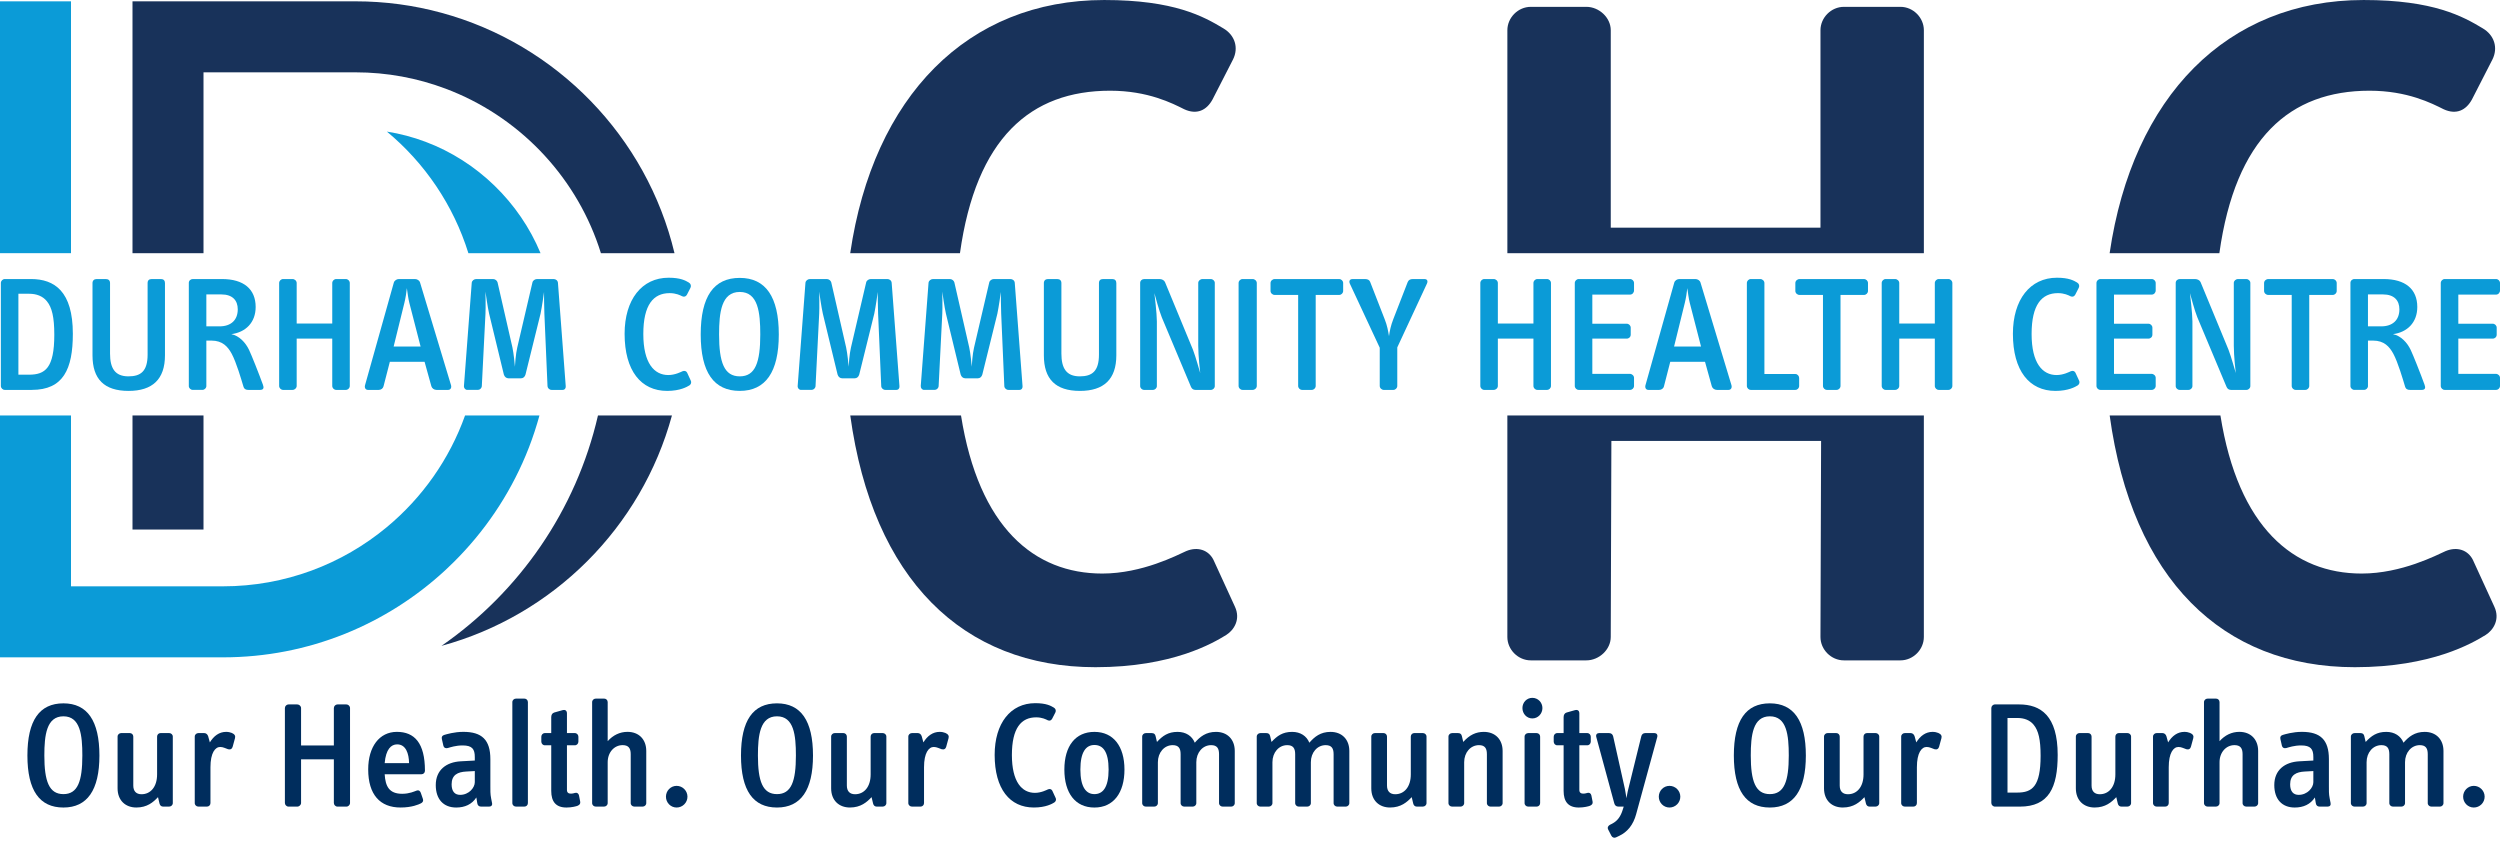
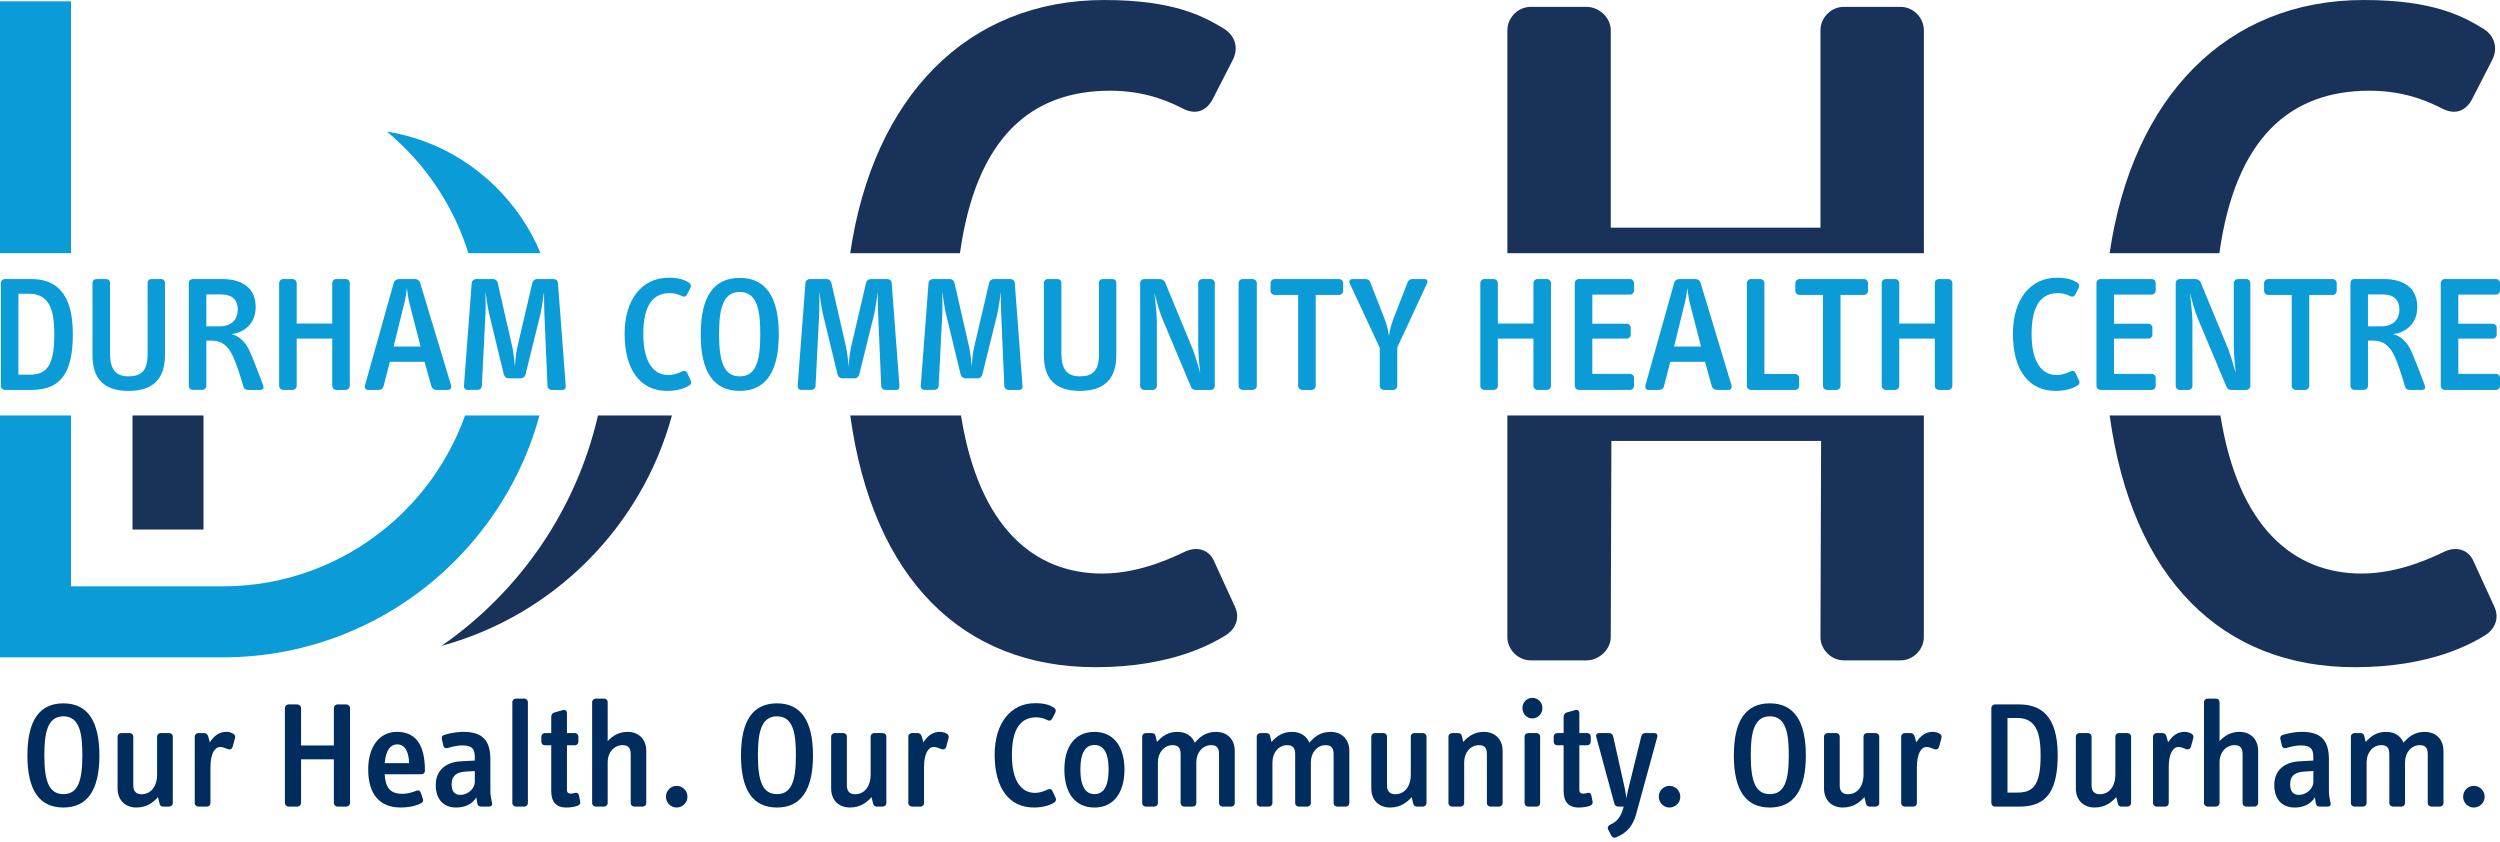
<svg xmlns="http://www.w3.org/2000/svg" width="190" height="64" viewBox="0 0 190 64" fill="none">
  <g clip-path="url(#clip0_1879_23381)">
-     <path d="M15.466 19.241V5.497H27.012C29.419 5.497 31.726 5.935 33.857 6.736C39.31 8.782 43.614 13.2 45.502 18.727C45.561 18.897 45.616 19.069 45.669 19.241H51.262C49.149 10.387 42.301 3.351 33.552 0.973C31.467 0.403 29.275 0.101 27.012 0.101H10.07V19.241H15.466V19.241Z" fill="#18325A" />
    <path d="M72.957 19.241C74.181 10.485 78.326 6.894 84.367 6.894C87.259 6.894 89.112 7.859 90.002 8.303C90.965 8.747 91.707 8.377 92.151 7.562L93.708 4.523C94.154 3.633 93.857 2.669 92.967 2.15C91.485 1.261 89.26 0.001 83.923 0.001C73.532 0.001 66.361 7.328 64.617 19.242H72.957V19.241Z" fill="#18325A" />
    <path d="M146.214 19.242V2.299C146.214 1.336 145.398 0.52 144.435 0.52H140.135C139.171 0.52 138.356 1.336 138.356 2.299V17.305H122.418V2.299C122.418 1.336 121.528 0.52 120.565 0.52H116.339C115.375 0.52 114.56 1.336 114.56 2.299V19.242H146.214Z" fill="#18325A" />
    <path d="M168.672 19.241C169.896 10.485 174.041 6.894 180.083 6.894C182.974 6.894 184.827 7.859 185.717 8.303C186.681 8.747 187.422 8.377 187.867 7.562L189.424 4.523C189.869 3.633 189.572 2.669 188.682 2.15C187.2 1.261 184.975 0.001 179.638 0.001C169.247 0.001 162.077 7.328 160.332 19.242H168.672V19.241Z" fill="#18325A" />
    <path d="M92.225 42.552C91.855 41.811 91.039 41.514 90.15 41.884C89.483 42.181 86.814 43.59 83.775 43.59C78.609 43.59 74.391 40.101 73.037 31.575H64.62C66.325 43.997 73.168 50.707 83.255 50.707C89.112 50.707 92.225 48.853 93.189 48.26C93.782 47.89 94.302 47.074 93.856 46.111L92.225 42.553V42.552Z" fill="#18325A" />
    <path d="M114.559 31.575V48.409C114.559 49.373 115.374 50.188 116.338 50.188H120.564C121.527 50.188 122.417 49.372 122.417 48.409L122.465 33.511H138.403L138.355 48.409C138.355 49.373 139.171 50.188 140.134 50.188H144.434C145.398 50.188 146.213 49.372 146.213 48.409V31.575H114.559Z" fill="#18325A" />
    <path d="M187.94 42.552C187.57 41.811 186.754 41.514 185.865 41.884C185.198 42.181 182.529 43.59 179.489 43.59C174.323 43.59 170.106 40.101 168.752 31.575H160.335C162.039 43.997 168.883 50.707 178.97 50.707C184.827 50.707 187.94 48.853 188.904 48.26C189.497 47.89 190.016 47.074 189.571 46.111L187.94 42.553V42.552Z" fill="#18325A" />
    <path d="M15.466 31.575H10.07V40.245H15.466V31.575Z" fill="#18325A" />
    <path d="M45.446 31.575C43.789 38.791 39.458 44.996 33.552 49.086C42.05 46.776 48.754 40.072 51.068 31.575H45.446Z" fill="#18325A" />
    <path d="M35.597 19.241H41.081C39.481 15.379 36.272 12.251 32.337 10.776C31.386 10.418 30.406 10.159 29.404 10.001C32.28 12.389 34.461 15.587 35.597 19.24V19.241Z" fill="#0B9BD7" />
    <path d="M5.396 19.241V13.483V5.497V0.102H0V19.241H5.396Z" fill="#0B9BD7" />
    <path d="M35.345 31.574C34.154 34.913 32.08 37.835 29.404 40.057C26.02 42.87 21.676 44.561 16.942 44.561H5.396V31.574H0V49.958H16.942C23.466 49.958 29.411 47.441 33.856 43.323C34.064 43.131 34.269 42.934 34.469 42.734C36.795 40.435 38.671 37.679 39.953 34.617C40.04 34.411 40.122 34.206 40.202 34C40.355 33.603 40.5 33.199 40.633 32.791C40.701 32.588 40.765 32.383 40.825 32.178C40.857 32.074 40.888 31.97 40.916 31.867C40.944 31.77 40.972 31.673 40.998 31.574H35.345Z" fill="#0B9BD7" />
    <path d="M2.416 29.633H0.367C0.204 29.633 0.065 29.495 0.065 29.331V21.509C0.065 21.345 0.204 21.207 0.367 21.207H2.354C4.14 21.207 5.536 22.138 5.536 25.369C5.536 28.061 4.807 29.632 2.417 29.632L2.416 29.633ZM3.561 22.892C3.247 22.503 2.768 22.326 2.228 22.326H1.398V28.476H2.203C3.435 28.476 4.127 27.973 4.127 25.444C4.127 24.099 3.95 23.37 3.561 22.892V22.892Z" fill="#0B9BD7" />
    <path d="M9.772 29.709C7.91 29.709 7.03 28.804 7.03 27.005V21.51C7.03 21.322 7.157 21.209 7.332 21.209H8.049C8.238 21.209 8.363 21.309 8.363 21.51V26.867C8.363 27.974 8.727 28.603 9.759 28.603C10.69 28.603 11.218 28.225 11.218 26.943V21.51C11.218 21.309 11.331 21.209 11.52 21.209H12.249C12.425 21.209 12.538 21.322 12.538 21.51V27.005C12.538 28.829 11.583 29.709 9.772 29.709Z" fill="#0B9BD7" />
    <path d="M19.769 29.633H18.876C18.699 29.633 18.562 29.583 18.498 29.369C18.335 28.828 17.97 27.558 17.606 26.879C17.316 26.351 16.915 25.885 16.072 25.885H15.682V29.343C15.682 29.494 15.544 29.632 15.381 29.632H14.652C14.488 29.632 14.35 29.494 14.35 29.343V21.496C14.35 21.332 14.488 21.207 14.652 21.207H16.865C18.525 21.207 19.43 21.974 19.43 23.332C19.43 24.515 18.663 25.256 17.581 25.395C18.185 25.521 18.663 26.036 18.927 26.59C19.129 27.018 19.644 28.312 19.984 29.244C20.072 29.47 20.034 29.633 19.771 29.633H19.769ZM16.826 22.376H15.682V24.803H16.687C17.555 24.803 18.07 24.325 18.07 23.508C18.07 22.828 17.668 22.376 16.825 22.376L16.826 22.376Z" fill="#0B9BD7" />
    <path d="M26.282 29.633H25.553C25.39 29.633 25.251 29.495 25.251 29.331V25.735H22.548V29.331C22.548 29.495 22.397 29.633 22.234 29.633H21.517C21.354 29.633 21.215 29.495 21.215 29.331V21.509C21.215 21.345 21.354 21.207 21.517 21.207H22.234C22.397 21.207 22.548 21.345 22.548 21.509V24.59H25.251V21.509C25.251 21.345 25.39 21.207 25.553 21.207H26.282C26.445 21.207 26.584 21.345 26.584 21.509V29.331C26.584 29.495 26.445 29.633 26.282 29.633Z" fill="#0B9BD7" />
    <path d="M34.053 29.633H33.173C32.997 29.633 32.834 29.52 32.784 29.356L32.268 27.495H29.628L29.149 29.356C29.111 29.52 28.961 29.633 28.784 29.633H27.967C27.779 29.633 27.691 29.469 27.741 29.281L29.929 21.484C29.979 21.308 30.156 21.207 30.319 21.207H31.539C31.702 21.207 31.878 21.308 31.928 21.484L34.28 29.281C34.33 29.469 34.242 29.633 34.053 29.633ZM31.11 23.019C31.023 22.679 30.972 22.239 30.922 21.899C30.884 22.252 30.821 22.667 30.733 23.019L29.916 26.339H31.966L31.11 23.019Z" fill="#0B9BD7" />
    <path d="M42.756 29.633H41.925C41.762 29.633 41.624 29.507 41.611 29.356L41.373 23.835C41.347 23.357 41.347 22.263 41.347 22.188C41.322 22.376 41.184 23.357 41.083 23.835L39.939 28.463C39.889 28.639 39.763 28.752 39.599 28.752H38.644C38.48 28.752 38.342 28.638 38.292 28.463L37.172 23.835C37.059 23.345 36.92 22.339 36.896 22.163C36.896 22.239 36.921 23.358 36.896 23.835L36.618 29.343C36.606 29.507 36.468 29.632 36.317 29.632H35.512C35.361 29.632 35.248 29.494 35.26 29.33L35.852 21.496C35.864 21.332 36.028 21.207 36.191 21.207H37.474C37.625 21.207 37.776 21.321 37.814 21.459L38.946 26.414C39.046 26.879 39.122 27.71 39.134 27.872C39.134 27.771 39.197 26.879 39.311 26.414L40.467 21.459C40.505 21.308 40.669 21.207 40.82 21.207H42.077C42.24 21.207 42.391 21.321 42.404 21.496L42.996 29.356C43.008 29.507 42.92 29.633 42.757 29.633H42.756Z" fill="#0B9BD7" />
    <path d="M52.387 29.294C52.224 29.394 51.695 29.709 50.702 29.709C48.715 29.709 47.47 28.175 47.47 25.37C47.47 22.767 48.779 21.107 50.815 21.107C51.721 21.107 52.098 21.322 52.349 21.472C52.5 21.56 52.55 21.723 52.475 21.874L52.211 22.39C52.136 22.528 52.01 22.591 51.847 22.517C51.696 22.441 51.382 22.278 50.892 22.278C49.66 22.278 48.892 23.158 48.892 25.384C48.892 27.61 49.722 28.503 50.791 28.503C51.306 28.503 51.759 28.264 51.872 28.214C52.023 28.151 52.161 28.201 52.224 28.327L52.501 28.931C52.576 29.094 52.489 29.233 52.388 29.295L52.387 29.294Z" fill="#0B9BD7" />
    <path d="M56.222 29.708C54.26 29.708 53.254 28.312 53.254 25.42C53.254 22.528 54.247 21.12 56.222 21.12C58.196 21.12 59.189 22.566 59.189 25.42C59.189 28.275 58.184 29.708 56.222 29.708ZM56.222 22.188C54.825 22.188 54.65 23.747 54.65 25.42C54.65 27.545 55.04 28.603 56.222 28.603C57.404 28.603 57.781 27.546 57.781 25.42C57.781 23.748 57.618 22.188 56.222 22.188Z" fill="#0B9BD7" />
    <path d="M68.118 29.633H67.288C67.125 29.633 66.986 29.507 66.974 29.356L66.736 23.835C66.71 23.357 66.71 22.263 66.71 22.188C66.685 22.376 66.547 23.357 66.446 23.835L65.302 28.463C65.252 28.639 65.125 28.752 64.962 28.752H64.007C63.843 28.752 63.705 28.638 63.655 28.463L62.535 23.835C62.422 23.345 62.283 22.339 62.259 22.163C62.259 22.239 62.284 23.358 62.259 23.835L61.981 29.343C61.969 29.507 61.83 29.632 61.679 29.632H60.875C60.724 29.632 60.611 29.494 60.623 29.33L61.214 21.496C61.227 21.332 61.391 21.207 61.554 21.207H62.837C62.988 21.207 63.139 21.321 63.176 21.459L64.308 26.414C64.409 26.879 64.485 27.71 64.497 27.872C64.497 27.771 64.559 26.879 64.673 26.414L65.83 21.459C65.868 21.308 66.032 21.207 66.183 21.207H67.44C67.603 21.207 67.754 21.321 67.767 21.496L68.359 29.356C68.371 29.507 68.283 29.633 68.12 29.633H68.118Z" fill="#0B9BD7" />
    <path d="M77.473 29.633H76.643C76.48 29.633 76.341 29.507 76.329 29.356L76.09 23.835C76.065 23.357 76.065 22.263 76.065 22.188C76.04 22.376 75.902 23.357 75.801 23.835L74.657 28.463C74.607 28.639 74.48 28.752 74.317 28.752H73.362C73.198 28.752 73.06 28.638 73.01 28.463L71.89 23.835C71.777 23.345 71.638 22.339 71.614 22.163C71.614 22.239 71.639 23.358 71.614 23.835L71.336 29.343C71.324 29.507 71.185 29.632 71.034 29.632H70.23C70.079 29.632 69.966 29.494 69.978 29.33L70.569 21.496C70.582 21.332 70.746 21.207 70.909 21.207H72.192C72.343 21.207 72.494 21.321 72.531 21.459L73.663 26.414C73.764 26.879 73.84 27.71 73.852 27.872C73.852 27.771 73.914 26.879 74.028 26.414L75.185 21.459C75.223 21.308 75.387 21.207 75.538 21.207H76.795C76.958 21.207 77.109 21.321 77.122 21.496L77.714 29.356C77.726 29.507 77.638 29.633 77.475 29.633H77.473Z" fill="#0B9BD7" />
    <path d="M82.075 29.709C80.214 29.709 79.334 28.804 79.334 27.005V21.51C79.334 21.322 79.46 21.209 79.635 21.209H80.352C80.541 21.209 80.666 21.309 80.666 21.51V26.867C80.666 27.974 81.031 28.603 82.062 28.603C82.993 28.603 83.521 28.225 83.521 26.943V21.51C83.521 21.309 83.634 21.209 83.823 21.209H84.552C84.728 21.209 84.841 21.322 84.841 21.51V27.005C84.841 28.829 83.886 29.709 82.075 29.709Z" fill="#0B9BD7" />
    <path d="M92.021 29.633H90.852C90.688 29.633 90.575 29.546 90.512 29.395L88.299 24.125C88.097 23.635 87.783 22.453 87.733 22.276C87.745 22.403 87.922 23.81 87.922 24.427V29.345C87.922 29.495 87.783 29.633 87.62 29.633H86.954C86.79 29.633 86.652 29.495 86.652 29.345V21.497C86.652 21.333 86.79 21.209 86.954 21.209H88.136C88.299 21.209 88.475 21.296 88.538 21.435L90.664 26.579C90.878 27.131 91.166 28.2 91.217 28.351C91.205 28.263 91.066 27.055 91.066 26.277V21.498C91.066 21.347 91.217 21.209 91.381 21.209H92.022C92.185 21.209 92.324 21.347 92.324 21.498V29.345C92.324 29.496 92.185 29.634 92.022 29.634L92.021 29.633Z" fill="#0B9BD7" />
    <path d="M95.202 29.633H94.435C94.272 29.633 94.133 29.495 94.133 29.331V21.509C94.133 21.345 94.272 21.207 94.435 21.207H95.202C95.365 21.207 95.516 21.345 95.516 21.509V29.331C95.516 29.495 95.365 29.633 95.202 29.633Z" fill="#0B9BD7" />
    <path d="M101.778 22.415H99.993V29.331C99.993 29.495 99.854 29.633 99.691 29.633H98.962C98.799 29.633 98.66 29.495 98.66 29.331V22.415H96.874C96.711 22.415 96.56 22.277 96.56 22.113V21.51C96.56 21.346 96.711 21.209 96.874 21.209H101.778C101.942 21.209 102.08 21.346 102.08 21.51V22.113C102.08 22.277 101.942 22.415 101.778 22.415Z" fill="#0B9BD7" />
    <path d="M106.193 26.401V29.332C106.193 29.496 106.054 29.634 105.891 29.634H105.174C105.011 29.634 104.86 29.496 104.86 29.332V26.428L102.584 21.548C102.508 21.372 102.571 21.209 102.798 21.209H103.766C103.943 21.209 104.081 21.285 104.131 21.423L105.237 24.265C105.426 24.731 105.501 25.17 105.564 25.548C105.614 25.17 105.703 24.731 105.892 24.252L106.986 21.435C107.049 21.284 107.174 21.209 107.363 21.209H108.269C108.457 21.209 108.545 21.346 108.445 21.56L106.194 26.401H106.193Z" fill="#0B9BD7" />
    <path d="M117.572 29.633H116.843C116.679 29.633 116.541 29.495 116.541 29.331V25.735H113.837V29.331C113.837 29.495 113.686 29.633 113.523 29.633H112.806C112.643 29.633 112.504 29.495 112.504 29.331V21.509C112.504 21.345 112.643 21.207 112.806 21.207H113.523C113.686 21.207 113.837 21.345 113.837 21.509V24.59H116.541V21.509C116.541 21.345 116.679 21.207 116.843 21.207H117.572C117.735 21.207 117.874 21.345 117.874 21.509V29.331C117.874 29.495 117.735 29.633 117.572 29.633Z" fill="#0B9BD7" />
    <path d="M123.884 29.633H119.985C119.822 29.633 119.684 29.495 119.684 29.331V21.509C119.684 21.345 119.822 21.207 119.985 21.207H123.884C124.047 21.207 124.186 21.345 124.186 21.509V22.075C124.186 22.239 124.06 22.39 123.884 22.39H121.017V24.603H123.633C123.796 24.603 123.935 24.741 123.935 24.905V25.433C123.935 25.61 123.796 25.735 123.633 25.735H121.017V28.413H123.872C124.035 28.413 124.186 28.551 124.186 28.715V29.331C124.186 29.495 124.047 29.633 123.884 29.633Z" fill="#0B9BD7" />
    <path d="M131.367 29.633H130.486C130.31 29.633 130.147 29.52 130.097 29.356L129.581 27.495H126.94L126.462 29.356C126.425 29.52 126.274 29.633 126.097 29.633H125.28C125.092 29.633 125.004 29.469 125.054 29.281L127.242 21.484C127.292 21.308 127.469 21.207 127.632 21.207H128.852C129.015 21.207 129.191 21.308 129.241 21.484L131.593 29.281C131.643 29.469 131.555 29.633 131.367 29.633ZM128.423 23.019C128.336 22.679 128.285 22.239 128.235 21.899C128.197 22.252 128.134 22.667 128.046 23.019L127.229 26.339H129.279L128.423 23.019Z" fill="#0B9BD7" />
    <path d="M136.446 29.633H133.064C132.9 29.633 132.762 29.495 132.762 29.331V21.509C132.762 21.345 132.9 21.207 133.064 21.207H133.78C133.944 21.207 134.095 21.345 134.095 21.509V28.425H136.446C136.609 28.425 136.736 28.576 136.736 28.727V29.33C136.736 29.494 136.609 29.632 136.446 29.632V29.633Z" fill="#0B9BD7" />
    <path d="M141.665 22.415H139.879V29.331C139.879 29.495 139.74 29.633 139.577 29.633H138.848C138.685 29.633 138.546 29.495 138.546 29.331V22.415H136.76C136.597 22.415 136.446 22.277 136.446 22.113V21.51C136.446 21.346 136.597 21.209 136.76 21.209H141.665C141.828 21.209 141.967 21.346 141.967 21.51V22.113C141.967 22.277 141.828 22.415 141.665 22.415Z" fill="#0B9BD7" />
    <path d="M148.077 29.633H147.348C147.185 29.633 147.046 29.495 147.046 29.331V25.735H144.343V29.331C144.343 29.495 144.192 29.633 144.029 29.633H143.312C143.148 29.633 143.01 29.495 143.01 29.331V21.509C143.01 21.345 143.148 21.207 143.312 21.207H144.029C144.192 21.207 144.343 21.345 144.343 21.509V24.59H147.046V21.509C147.046 21.345 147.185 21.207 147.348 21.207H148.077C148.24 21.207 148.379 21.345 148.379 21.509V29.331C148.379 29.495 148.24 29.633 148.077 29.633Z" fill="#0B9BD7" />
    <path d="M157.898 29.294C157.735 29.394 157.207 29.709 156.214 29.709C154.226 29.709 152.981 28.175 152.981 25.37C152.981 22.767 154.289 21.107 156.326 21.107C157.231 21.107 157.609 21.322 157.86 21.472C158.011 21.56 158.061 21.723 157.986 21.874L157.722 22.39C157.647 22.528 157.521 22.591 157.358 22.517C157.207 22.441 156.893 22.278 156.402 22.278C155.17 22.278 154.402 23.158 154.402 25.384C154.402 27.61 155.233 28.503 156.301 28.503C156.816 28.503 157.27 28.264 157.382 28.214C157.533 28.151 157.672 28.201 157.734 28.327L158.012 28.931C158.087 29.094 157.999 29.233 157.898 29.295V29.294Z" fill="#0B9BD7" />
    <path d="M163.531 29.633H159.632C159.469 29.633 159.331 29.495 159.331 29.331V21.509C159.331 21.345 159.469 21.207 159.632 21.207H163.531C163.694 21.207 163.833 21.345 163.833 21.509V22.075C163.833 22.239 163.707 22.39 163.531 22.39H160.664V24.603H163.28C163.443 24.603 163.582 24.741 163.582 24.905V25.433C163.582 25.61 163.443 25.735 163.28 25.735H160.664V28.413H163.519C163.682 28.413 163.833 28.551 163.833 28.715V29.331C163.833 29.495 163.694 29.633 163.531 29.633Z" fill="#0B9BD7" />
    <path d="M170.723 29.633H169.554C169.39 29.633 169.277 29.546 169.214 29.395L167.001 24.125C166.799 23.635 166.485 22.453 166.435 22.276C166.447 22.403 166.624 23.81 166.624 24.427V29.345C166.624 29.495 166.485 29.633 166.322 29.633H165.656C165.493 29.633 165.354 29.495 165.354 29.345V21.497C165.354 21.333 165.493 21.209 165.656 21.209H166.838C167.001 21.209 167.177 21.296 167.241 21.435L169.366 26.579C169.58 27.131 169.869 28.2 169.919 28.351C169.907 28.263 169.769 27.055 169.769 26.277V21.498C169.769 21.347 169.919 21.209 170.083 21.209H170.724C170.887 21.209 171.026 21.347 171.026 21.498V29.345C171.026 29.496 170.887 29.634 170.724 29.634L170.723 29.633Z" fill="#0B9BD7" />
    <path d="M177.288 22.415H175.503V29.331C175.503 29.495 175.364 29.633 175.201 29.633H174.472C174.308 29.633 174.17 29.495 174.17 29.331V22.415H172.384C172.221 22.415 172.07 22.277 172.07 22.113V21.51C172.07 21.346 172.221 21.209 172.384 21.209H177.288C177.451 21.209 177.59 21.346 177.59 21.51V22.113C177.59 22.277 177.451 22.415 177.288 22.415Z" fill="#0B9BD7" />
    <path d="M184.053 29.633H183.159C182.983 29.633 182.845 29.583 182.782 29.369C182.619 28.828 182.254 27.558 181.89 26.879C181.6 26.351 181.198 25.885 180.356 25.885H179.966V29.343C179.966 29.494 179.828 29.632 179.664 29.632H178.935C178.772 29.632 178.633 29.494 178.633 29.343V21.496C178.633 21.332 178.772 21.207 178.935 21.207H181.149C182.808 21.207 183.714 21.974 183.714 23.332C183.714 24.515 182.947 25.256 181.865 25.395C182.469 25.521 182.947 26.036 183.211 26.59C183.413 27.018 183.928 28.312 184.268 29.244C184.355 29.47 184.318 29.633 184.054 29.633H184.053ZM181.11 22.376H179.965V24.803H180.971C181.839 24.803 182.354 24.325 182.354 23.508C182.354 22.828 181.952 22.376 181.109 22.376L181.11 22.376Z" fill="#0B9BD7" />
    <path d="M189.699 29.633H185.8C185.637 29.633 185.498 29.495 185.498 29.331V21.509C185.498 21.345 185.637 21.207 185.8 21.207H189.699C189.862 21.207 190 21.345 190 21.509V22.075C190 22.239 189.875 22.39 189.699 22.39H186.832V24.603H189.448C189.611 24.603 189.749 24.741 189.749 24.905V25.433C189.749 25.61 189.611 25.735 189.448 25.735H186.832V28.413H189.686C189.849 28.413 190 28.551 190 28.715V29.331C190 29.495 189.862 29.633 189.699 29.633Z" fill="#0B9BD7" />
    <path d="M4.82 61.372C3.011 61.372 2.083 60.085 2.083 57.419C2.083 54.752 3 53.454 4.82 53.454C6.64 53.454 7.556 54.786 7.556 57.419C7.556 60.051 6.628 61.372 4.82 61.372ZM4.82 54.44C3.533 54.44 3.37 55.877 3.37 57.419C3.37 59.379 3.73 60.353 4.82 60.353C5.91 60.353 6.258 59.379 6.258 57.419C6.258 55.877 6.107 54.44 4.82 54.44Z" fill="#002D5D" />
    <path d="M12.854 61.303H12.402C12.251 61.303 12.158 61.21 12.123 61.07L12.008 60.583C11.649 60.966 11.184 61.371 10.362 61.371C9.539 61.371 8.936 60.838 8.936 59.911V55.98C8.936 55.829 9.063 55.713 9.214 55.713H9.864C10.015 55.713 10.13 55.829 10.13 55.98V59.701C10.13 60.13 10.351 60.362 10.756 60.362C11.429 60.362 11.939 59.818 11.939 58.855V55.98C11.939 55.829 12.055 55.713 12.206 55.713H12.855C13.006 55.713 13.133 55.829 13.133 55.98V61.034C13.133 61.185 13.006 61.301 12.855 61.301L12.854 61.303Z" fill="#002D5D" />
    <path d="M17.688 56.735C17.641 56.908 17.526 56.99 17.34 56.943C17.178 56.896 16.97 56.769 16.737 56.769C16.355 56.769 15.995 57.21 15.995 58.311V61.035C15.995 61.186 15.879 61.302 15.729 61.302H15.079C14.928 61.302 14.801 61.186 14.801 61.035V55.981C14.801 55.83 14.928 55.714 15.079 55.714H15.519C15.659 55.714 15.774 55.807 15.821 55.958L15.948 56.421C16.249 55.934 16.655 55.622 17.189 55.622C17.351 55.622 17.502 55.656 17.617 55.703C17.838 55.795 17.907 55.935 17.861 56.097L17.687 56.735H17.688Z" fill="#002D5D" />
    <path d="M26.324 61.303H25.651C25.5 61.303 25.373 61.175 25.373 61.025V57.709H22.881V61.025C22.881 61.175 22.741 61.303 22.591 61.303H21.93C21.779 61.303 21.652 61.175 21.652 61.025V53.814C21.652 53.663 21.779 53.536 21.93 53.536H22.591C22.742 53.536 22.881 53.663 22.881 53.814V56.654H25.373V53.814C25.373 53.663 25.5 53.536 25.651 53.536H26.324C26.475 53.536 26.602 53.663 26.602 53.814V61.025C26.602 61.175 26.475 61.303 26.324 61.303Z" fill="#002D5D" />
    <path d="M32.028 58.844H29.235C29.293 59.761 29.571 60.328 30.567 60.328C31.124 60.328 31.495 60.143 31.669 60.084C31.843 60.026 31.936 60.131 31.982 60.258L32.145 60.733C32.191 60.884 32.122 60.989 31.982 61.058C31.82 61.139 31.31 61.371 30.44 61.371C28.887 61.371 27.983 60.398 27.983 58.474C27.983 56.758 28.829 55.622 30.162 55.622C31.495 55.622 32.296 56.457 32.296 58.578C32.296 58.729 32.18 58.844 32.029 58.844H32.028ZM30.185 56.572C29.722 56.572 29.327 56.943 29.235 57.999H31.089C31.078 57.268 30.846 56.572 30.185 56.572Z" fill="#002D5D" />
    <path d="M37.175 61.302H36.561C36.399 61.302 36.294 61.21 36.272 61.036L36.202 60.607C35.865 61.129 35.332 61.372 34.671 61.372C33.698 61.372 33.118 60.735 33.118 59.668C33.118 58.509 33.929 57.917 35.019 57.859L36.085 57.801V57.534C36.085 56.931 35.889 56.653 35.158 56.653C34.636 56.653 34.23 56.793 34.033 56.85C33.859 56.897 33.732 56.827 33.697 56.676L33.581 56.166C33.547 56.004 33.604 55.9 33.767 55.853C33.929 55.806 34.52 55.621 35.216 55.621C36.618 55.621 37.268 56.224 37.268 57.696V59.76C37.268 60.038 37.257 60.34 37.326 60.676L37.396 61.035C37.431 61.197 37.338 61.302 37.175 61.302V61.302ZM36.085 58.601L35.436 58.636C34.786 58.67 34.323 58.891 34.323 59.609C34.323 60.166 34.578 60.409 34.972 60.409C35.633 60.409 36.085 59.865 36.085 59.447V58.601V58.601Z" fill="#002D5D" />
    <path d="M39.853 61.302H39.216C39.065 61.302 38.938 61.187 38.938 61.036V53.361C38.938 53.21 39.065 53.094 39.216 53.094H39.853C40.004 53.094 40.12 53.21 40.12 53.361V61.036C40.12 61.187 40.004 61.302 39.853 61.302Z" fill="#002D5D" />
    <path d="M43.911 61.233C43.807 61.279 43.447 61.372 43.053 61.372C42.242 61.372 41.894 60.92 41.894 60.108V56.642H41.407C41.256 56.642 41.14 56.515 41.14 56.364V55.993C41.14 55.842 41.256 55.715 41.407 55.715H41.894V54.509C41.894 54.335 41.964 54.196 42.126 54.15L42.74 53.976C42.937 53.918 43.088 53.987 43.088 54.22V55.715H43.691C43.842 55.715 43.958 55.842 43.958 55.993V56.364C43.958 56.515 43.842 56.642 43.691 56.642H43.088V60.038C43.088 60.235 43.204 60.316 43.378 60.316C43.529 60.316 43.61 60.282 43.714 60.258C43.865 60.224 43.969 60.305 44.004 60.455L44.096 60.93C44.119 61.069 44.062 61.162 43.911 61.232V61.233Z" fill="#002D5D" />
    <path d="M48.838 61.302H48.212C48.062 61.302 47.934 61.187 47.934 61.036V57.314C47.934 56.862 47.76 56.63 47.32 56.63C46.683 56.63 46.184 57.175 46.184 57.929V61.036C46.184 61.187 46.056 61.302 45.906 61.302H45.28C45.129 61.302 45.002 61.187 45.002 61.036V53.361C45.002 53.21 45.129 53.094 45.28 53.094H45.917C46.068 53.094 46.184 53.21 46.184 53.361V56.328C46.59 55.877 47.1 55.621 47.691 55.621C48.56 55.621 49.116 56.201 49.116 57.071V61.036C49.116 61.187 48.989 61.302 48.838 61.302Z" fill="#002D5D" />
    <path d="M51.423 61.372C50.971 61.372 50.612 61.001 50.612 60.549C50.612 60.096 50.971 59.725 51.423 59.725C51.875 59.725 52.247 60.096 52.247 60.549C52.247 61.001 51.876 61.372 51.423 61.372Z" fill="#002D5D" />
    <path d="M59.051 61.372C57.243 61.372 56.315 60.085 56.315 57.419C56.315 54.752 57.231 53.454 59.051 53.454C60.871 53.454 61.788 54.786 61.788 57.419C61.788 60.051 60.86 61.372 59.051 61.372ZM59.051 54.44C57.764 54.44 57.602 55.877 57.602 57.419C57.602 59.379 57.961 60.353 59.051 60.353C60.141 60.353 60.489 59.379 60.489 57.419C60.489 55.877 60.338 54.44 59.051 54.44Z" fill="#002D5D" />
    <path d="M67.085 61.303H66.632C66.482 61.303 66.389 61.21 66.355 61.07L66.239 60.583C65.879 60.966 65.415 61.371 64.593 61.371C63.77 61.371 63.167 60.838 63.167 59.911V55.98C63.167 55.829 63.294 55.713 63.445 55.713H64.094C64.245 55.713 64.361 55.829 64.361 55.98V59.701C64.361 60.13 64.581 60.362 64.986 60.362C65.659 60.362 66.169 59.818 66.169 58.855V55.98C66.169 55.829 66.285 55.713 66.436 55.713H67.085C67.236 55.713 67.363 55.829 67.363 55.98V61.034C67.363 61.185 67.236 61.301 67.085 61.301L67.085 61.303Z" fill="#002D5D" />
    <path d="M71.919 56.735C71.873 56.908 71.757 56.99 71.571 56.943C71.409 56.896 71.201 56.769 70.968 56.769C70.586 56.769 70.226 57.21 70.226 58.311V61.035C70.226 61.186 70.11 61.302 69.959 61.302H69.31C69.159 61.302 69.032 61.186 69.032 61.035V55.981C69.032 55.83 69.159 55.714 69.31 55.714H69.75C69.89 55.714 70.005 55.807 70.051 55.958L70.178 56.421C70.48 55.934 70.885 55.622 71.419 55.622C71.581 55.622 71.732 55.656 71.848 55.703C72.068 55.795 72.137 55.935 72.091 56.097L71.917 56.735H71.919Z" fill="#002D5D" />
    <path d="M80.126 60.989C79.975 61.082 79.489 61.371 78.573 61.371C76.741 61.371 75.594 59.957 75.594 57.372C75.594 54.972 76.799 53.441 78.678 53.441C79.513 53.441 79.861 53.638 80.092 53.778C80.231 53.859 80.277 54.01 80.208 54.148L79.964 54.623C79.894 54.751 79.779 54.809 79.628 54.739C79.488 54.669 79.199 54.518 78.747 54.518C77.611 54.518 76.904 55.33 76.904 57.382C76.904 59.434 77.669 60.257 78.654 60.257C79.129 60.257 79.546 60.036 79.651 59.99C79.79 59.932 79.917 59.979 79.975 60.094L80.231 60.651C80.3 60.801 80.219 60.929 80.126 60.987V60.989Z" fill="#002D5D" />
    <path d="M83.176 61.373C81.726 61.373 80.892 60.282 80.892 58.486C80.892 56.69 81.739 55.623 83.176 55.623C84.613 55.623 85.459 56.713 85.459 58.486C85.459 60.259 84.624 61.373 83.176 61.373ZM83.176 56.619C82.538 56.619 82.109 57.141 82.109 58.486C82.109 59.831 82.55 60.353 83.176 60.353C83.802 60.353 84.254 59.866 84.254 58.486C84.254 57.106 83.813 56.619 83.176 56.619Z" fill="#002D5D" />
    <path d="M93.563 61.303H92.925C92.775 61.303 92.647 61.187 92.647 61.036V57.315C92.647 56.863 92.485 56.631 92.045 56.631C91.407 56.631 90.92 57.187 90.92 57.929V61.036C90.92 61.187 90.793 61.303 90.642 61.303H90.005C89.854 61.303 89.727 61.187 89.727 61.036V57.315C89.727 56.863 89.564 56.631 89.124 56.631C88.486 56.631 87.999 57.187 87.999 57.929V61.036C87.999 61.187 87.872 61.303 87.721 61.303H87.084C86.933 61.303 86.806 61.187 86.806 61.036V55.982C86.806 55.831 86.933 55.715 87.084 55.715H87.536C87.71 55.715 87.791 55.797 87.825 55.947L87.929 56.388C88.358 55.924 88.776 55.623 89.494 55.623C90.132 55.623 90.596 55.936 90.804 56.446C91.199 55.994 91.651 55.623 92.416 55.623C93.286 55.623 93.842 56.203 93.842 57.072V61.037C93.842 61.188 93.715 61.304 93.564 61.304L93.563 61.303Z" fill="#002D5D" />
    <path d="M102.269 61.303H101.632C101.481 61.303 101.354 61.187 101.354 61.036V57.315C101.354 56.863 101.191 56.631 100.751 56.631C100.113 56.631 99.626 57.187 99.626 57.929V61.036C99.626 61.187 99.498 61.303 99.348 61.303H98.711C98.56 61.303 98.433 61.187 98.433 61.036V57.315C98.433 56.863 98.27 56.631 97.83 56.631C97.192 56.631 96.705 57.187 96.705 57.929V61.036C96.705 61.187 96.577 61.303 96.427 61.303H95.79C95.639 61.303 95.512 61.187 95.512 61.036V55.982C95.512 55.831 95.639 55.715 95.79 55.715H96.242C96.416 55.715 96.497 55.797 96.531 55.947L96.635 56.388C97.064 55.924 97.482 55.623 98.201 55.623C98.838 55.623 99.302 55.936 99.51 56.446C99.905 55.994 100.357 55.623 101.122 55.623C101.992 55.623 102.549 56.203 102.549 57.072V61.037C102.549 61.188 102.421 61.304 102.271 61.304L102.269 61.303Z" fill="#002D5D" />
    <path d="M108.135 61.303H107.683C107.532 61.303 107.44 61.21 107.405 61.07L107.29 60.583C106.93 60.966 106.466 61.371 105.643 61.371C104.821 61.371 104.218 60.838 104.218 59.911V55.98C104.218 55.829 104.345 55.713 104.496 55.713H105.145C105.296 55.713 105.412 55.829 105.412 55.98V59.701C105.412 60.13 105.632 60.362 106.038 60.362C106.711 60.362 107.221 59.818 107.221 58.855V55.98C107.221 55.829 107.336 55.713 107.487 55.713H108.137C108.288 55.713 108.415 55.829 108.415 55.98V61.034C108.415 61.185 108.288 61.301 108.137 61.301L108.135 61.303Z" fill="#002D5D" />
    <path d="M113.92 61.303H113.282C113.132 61.303 113.004 61.187 113.004 61.036V57.315C113.004 56.863 112.842 56.631 112.402 56.631C111.764 56.631 111.277 57.187 111.277 57.929V61.036C111.277 61.187 111.149 61.303 110.999 61.303H110.362C110.211 61.303 110.083 61.187 110.083 61.036V55.982C110.083 55.831 110.211 55.715 110.362 55.715H110.814C110.987 55.715 111.069 55.797 111.103 55.947L111.207 56.388C111.682 55.855 112.169 55.623 112.772 55.623C113.642 55.623 114.199 56.203 114.199 57.072V61.037C114.199 61.188 114.072 61.304 113.921 61.304L113.92 61.303Z" fill="#002D5D" />
    <path d="M116.458 54.601C116.029 54.601 115.705 54.242 115.705 53.813C115.705 53.384 116.029 53.036 116.458 53.036C116.887 53.036 117.224 53.384 117.224 53.813C117.224 54.242 116.887 54.601 116.458 54.601ZM116.783 61.303H116.146C115.995 61.303 115.868 61.187 115.868 61.036V55.982C115.868 55.831 115.995 55.715 116.146 55.715H116.783C116.934 55.715 117.05 55.831 117.05 55.982V61.036C117.05 61.187 116.934 61.303 116.783 61.303Z" fill="#002D5D" />
    <path d="M120.852 61.233C120.748 61.279 120.389 61.372 119.994 61.372C119.183 61.372 118.835 60.92 118.835 60.108V56.642H118.348C118.197 56.642 118.082 56.515 118.082 56.364V55.993C118.082 55.842 118.197 55.715 118.348 55.715H118.835V54.509C118.835 54.335 118.905 54.196 119.067 54.15L119.682 53.976C119.879 53.918 120.03 53.987 120.03 54.22V55.715H120.633C120.783 55.715 120.899 55.842 120.899 55.993V56.364C120.899 56.515 120.783 56.642 120.633 56.642H120.03V60.038C120.03 60.235 120.145 60.316 120.319 60.316C120.47 60.316 120.551 60.282 120.655 60.258C120.806 60.224 120.911 60.305 120.945 60.455L121.038 60.93C121.061 61.069 121.003 61.162 120.852 61.232V61.233Z" fill="#002D5D" />
    <path d="M124.354 61.858C124.121 62.717 123.67 63.238 123.055 63.528L122.812 63.643C122.684 63.702 122.533 63.655 122.464 63.516L122.22 63.041C122.139 62.879 122.232 62.752 122.36 62.682L122.522 62.601C122.951 62.38 123.172 62.021 123.31 61.592L123.403 61.302H123.008C122.835 61.302 122.73 61.221 122.684 61.047L121.315 56.004C121.269 55.831 121.374 55.715 121.524 55.715H122.289C122.451 55.715 122.567 55.807 122.602 55.97L123.495 59.969C123.565 60.329 123.599 60.619 123.61 60.665C123.622 60.607 123.692 60.166 123.773 59.877L124.735 55.97C124.769 55.807 124.886 55.715 125.036 55.715H125.743C125.894 55.715 125.998 55.831 125.951 56.016L124.352 61.859L124.354 61.858Z" fill="#002D5D" />
    <path d="M126.881 61.372C126.429 61.372 126.069 61.001 126.069 60.549C126.069 60.096 126.429 59.725 126.881 59.725C127.333 59.725 127.704 60.096 127.704 60.549C127.704 61.001 127.333 61.372 126.881 61.372Z" fill="#002D5D" />
    <path d="M134.509 61.372C132.7 61.372 131.772 60.085 131.772 57.419C131.772 54.752 132.689 53.454 134.509 53.454C136.329 53.454 137.245 54.786 137.245 57.419C137.245 60.051 136.317 61.372 134.509 61.372ZM134.509 54.44C133.222 54.44 133.059 55.877 133.059 57.419C133.059 59.379 133.419 60.353 134.509 60.353C135.599 60.353 135.947 59.379 135.947 57.419C135.947 55.877 135.796 54.44 134.509 54.44Z" fill="#002D5D" />
    <path d="M142.542 61.303H142.091C141.94 61.303 141.847 61.21 141.812 61.07L141.697 60.583C141.338 60.966 140.873 61.371 140.051 61.371C139.228 61.371 138.625 60.838 138.625 59.911V55.98C138.625 55.829 138.752 55.713 138.903 55.713H139.553C139.704 55.713 139.819 55.829 139.819 55.98V59.701C139.819 60.13 140.039 60.362 140.445 60.362C141.118 60.362 141.628 59.818 141.628 58.855V55.98C141.628 55.829 141.744 55.713 141.894 55.713H142.544C142.695 55.713 142.822 55.829 142.822 55.98V61.034C142.822 61.185 142.695 61.301 142.544 61.301L142.542 61.303Z" fill="#002D5D" />
    <path d="M147.377 56.735C147.33 56.908 147.215 56.99 147.029 56.943C146.867 56.896 146.658 56.769 146.426 56.769C146.043 56.769 145.684 57.21 145.684 58.311V61.035C145.684 61.186 145.568 61.302 145.417 61.302H144.768C144.617 61.302 144.49 61.186 144.49 61.035V55.981C144.49 55.83 144.617 55.714 144.768 55.714H145.208C145.348 55.714 145.463 55.807 145.51 55.958L145.637 56.421C145.938 55.934 146.344 55.622 146.877 55.622C147.04 55.622 147.191 55.656 147.306 55.703C147.527 55.795 147.596 55.935 147.55 56.097L147.376 56.735H147.377Z" fill="#002D5D" />
    <path d="M153.509 61.303H151.619C151.468 61.303 151.341 61.175 151.341 61.025V53.814C151.341 53.663 151.468 53.536 151.619 53.536H153.451C155.097 53.536 156.384 54.394 156.384 57.373C156.384 59.854 155.712 61.303 153.509 61.303V61.303ZM154.564 55.088C154.275 54.729 153.834 54.567 153.335 54.567H152.57V60.236H153.312C154.448 60.236 155.086 59.773 155.086 57.443C155.086 56.202 154.923 55.53 154.564 55.089V55.088Z" fill="#002D5D" />
    <path d="M161.683 61.303H161.231C161.08 61.303 160.987 61.21 160.953 61.07L160.837 60.583C160.478 60.966 160.013 61.371 159.191 61.371C158.368 61.371 157.765 60.838 157.765 59.911V55.98C157.765 55.829 157.892 55.713 158.043 55.713H158.693C158.844 55.713 158.959 55.829 158.959 55.98V59.701C158.959 60.13 159.179 60.362 159.585 60.362C160.258 60.362 160.768 59.818 160.768 58.855V55.98C160.768 55.829 160.884 55.713 161.035 55.713H161.684C161.835 55.713 161.962 55.829 161.962 55.98V61.034C161.962 61.185 161.835 61.301 161.684 61.301L161.683 61.303Z" fill="#002D5D" />
    <path d="M166.517 56.735C166.47 56.908 166.354 56.99 166.169 56.943C166.006 56.896 165.798 56.769 165.566 56.769C165.183 56.769 164.824 57.21 164.824 58.311V61.035C164.824 61.186 164.708 61.302 164.557 61.302H163.907C163.757 61.302 163.629 61.186 163.629 61.035V55.981C163.629 55.83 163.757 55.714 163.907 55.714H164.348C164.487 55.714 164.603 55.807 164.649 55.958L164.777 56.421C165.078 55.934 165.484 55.622 166.017 55.622C166.18 55.622 166.33 55.656 166.446 55.703C166.667 55.795 166.736 55.935 166.69 56.097L166.516 56.735H166.517Z" fill="#002D5D" />
    <path d="M171.34 61.302H170.714C170.563 61.302 170.436 61.187 170.436 61.036V57.314C170.436 56.862 170.262 56.63 169.821 56.63C169.184 56.63 168.685 57.175 168.685 57.929V61.036C168.685 61.187 168.558 61.302 168.407 61.302H167.781C167.631 61.302 167.503 61.187 167.503 61.036V53.361C167.503 53.21 167.631 53.094 167.781 53.094H168.419C168.57 53.094 168.685 53.21 168.685 53.361V56.328C169.091 55.877 169.602 55.621 170.192 55.621C171.062 55.621 171.619 56.201 171.619 57.071V61.036C171.619 61.187 171.491 61.302 171.341 61.302H171.34Z" fill="#002D5D" />
    <path d="M176.904 61.302H176.29C176.127 61.302 176.023 61.21 176 61.036L175.93 60.607C175.594 61.129 175.061 61.372 174.4 61.372C173.426 61.372 172.846 60.735 172.846 59.668C172.846 58.509 173.657 57.917 174.748 57.859L175.814 57.801V57.534C175.814 56.931 175.617 56.653 174.886 56.653C174.364 56.653 173.958 56.793 173.762 56.85C173.588 56.897 173.461 56.827 173.425 56.676L173.31 56.166C173.275 56.004 173.333 55.9 173.495 55.853C173.657 55.806 174.249 55.621 174.944 55.621C176.347 55.621 176.997 56.224 176.997 57.696V59.76C176.997 60.038 176.985 60.34 177.055 60.676L177.125 61.035C177.159 61.197 177.066 61.302 176.904 61.302V61.302ZM175.814 58.601L175.164 58.636C174.515 58.67 174.051 58.891 174.051 59.609C174.051 60.166 174.306 60.409 174.701 60.409C175.362 60.409 175.814 59.865 175.814 59.447V58.601V58.601Z" fill="#002D5D" />
    <path d="M185.425 61.303H184.787C184.636 61.303 184.509 61.187 184.509 61.036V57.315C184.509 56.863 184.347 56.631 183.906 56.631C183.269 56.631 182.782 57.187 182.782 57.929V61.036C182.782 61.187 182.655 61.303 182.504 61.303H181.866C181.716 61.303 181.588 61.187 181.588 61.036V57.315C181.588 56.863 181.426 56.631 180.985 56.631C180.348 56.631 179.861 57.187 179.861 57.929V61.036C179.861 61.187 179.733 61.303 179.583 61.303H178.946C178.795 61.303 178.667 61.187 178.667 61.036V55.982C178.667 55.831 178.795 55.715 178.946 55.715H179.398C179.571 55.715 179.653 55.797 179.687 55.947L179.791 56.388C180.22 55.924 180.638 55.623 181.356 55.623C181.994 55.623 182.458 55.936 182.666 56.446C183.061 55.994 183.513 55.623 184.278 55.623C185.147 55.623 185.704 56.203 185.704 57.072V61.037C185.704 61.188 185.577 61.304 185.426 61.304L185.425 61.303Z" fill="#002D5D" />
    <path d="M188.009 61.372C187.558 61.372 187.198 61.001 187.198 60.549C187.198 60.096 187.558 59.725 188.009 59.725C188.461 59.725 188.833 60.096 188.833 60.549C188.833 61.001 188.462 61.372 188.009 61.372Z" fill="#002D5D" />
  </g>
  <defs>
    <clipPath id="clip0_1879_23381">
      <rect width="190" height="63.669" fill="white" />
    </clipPath>
  </defs>
</svg>